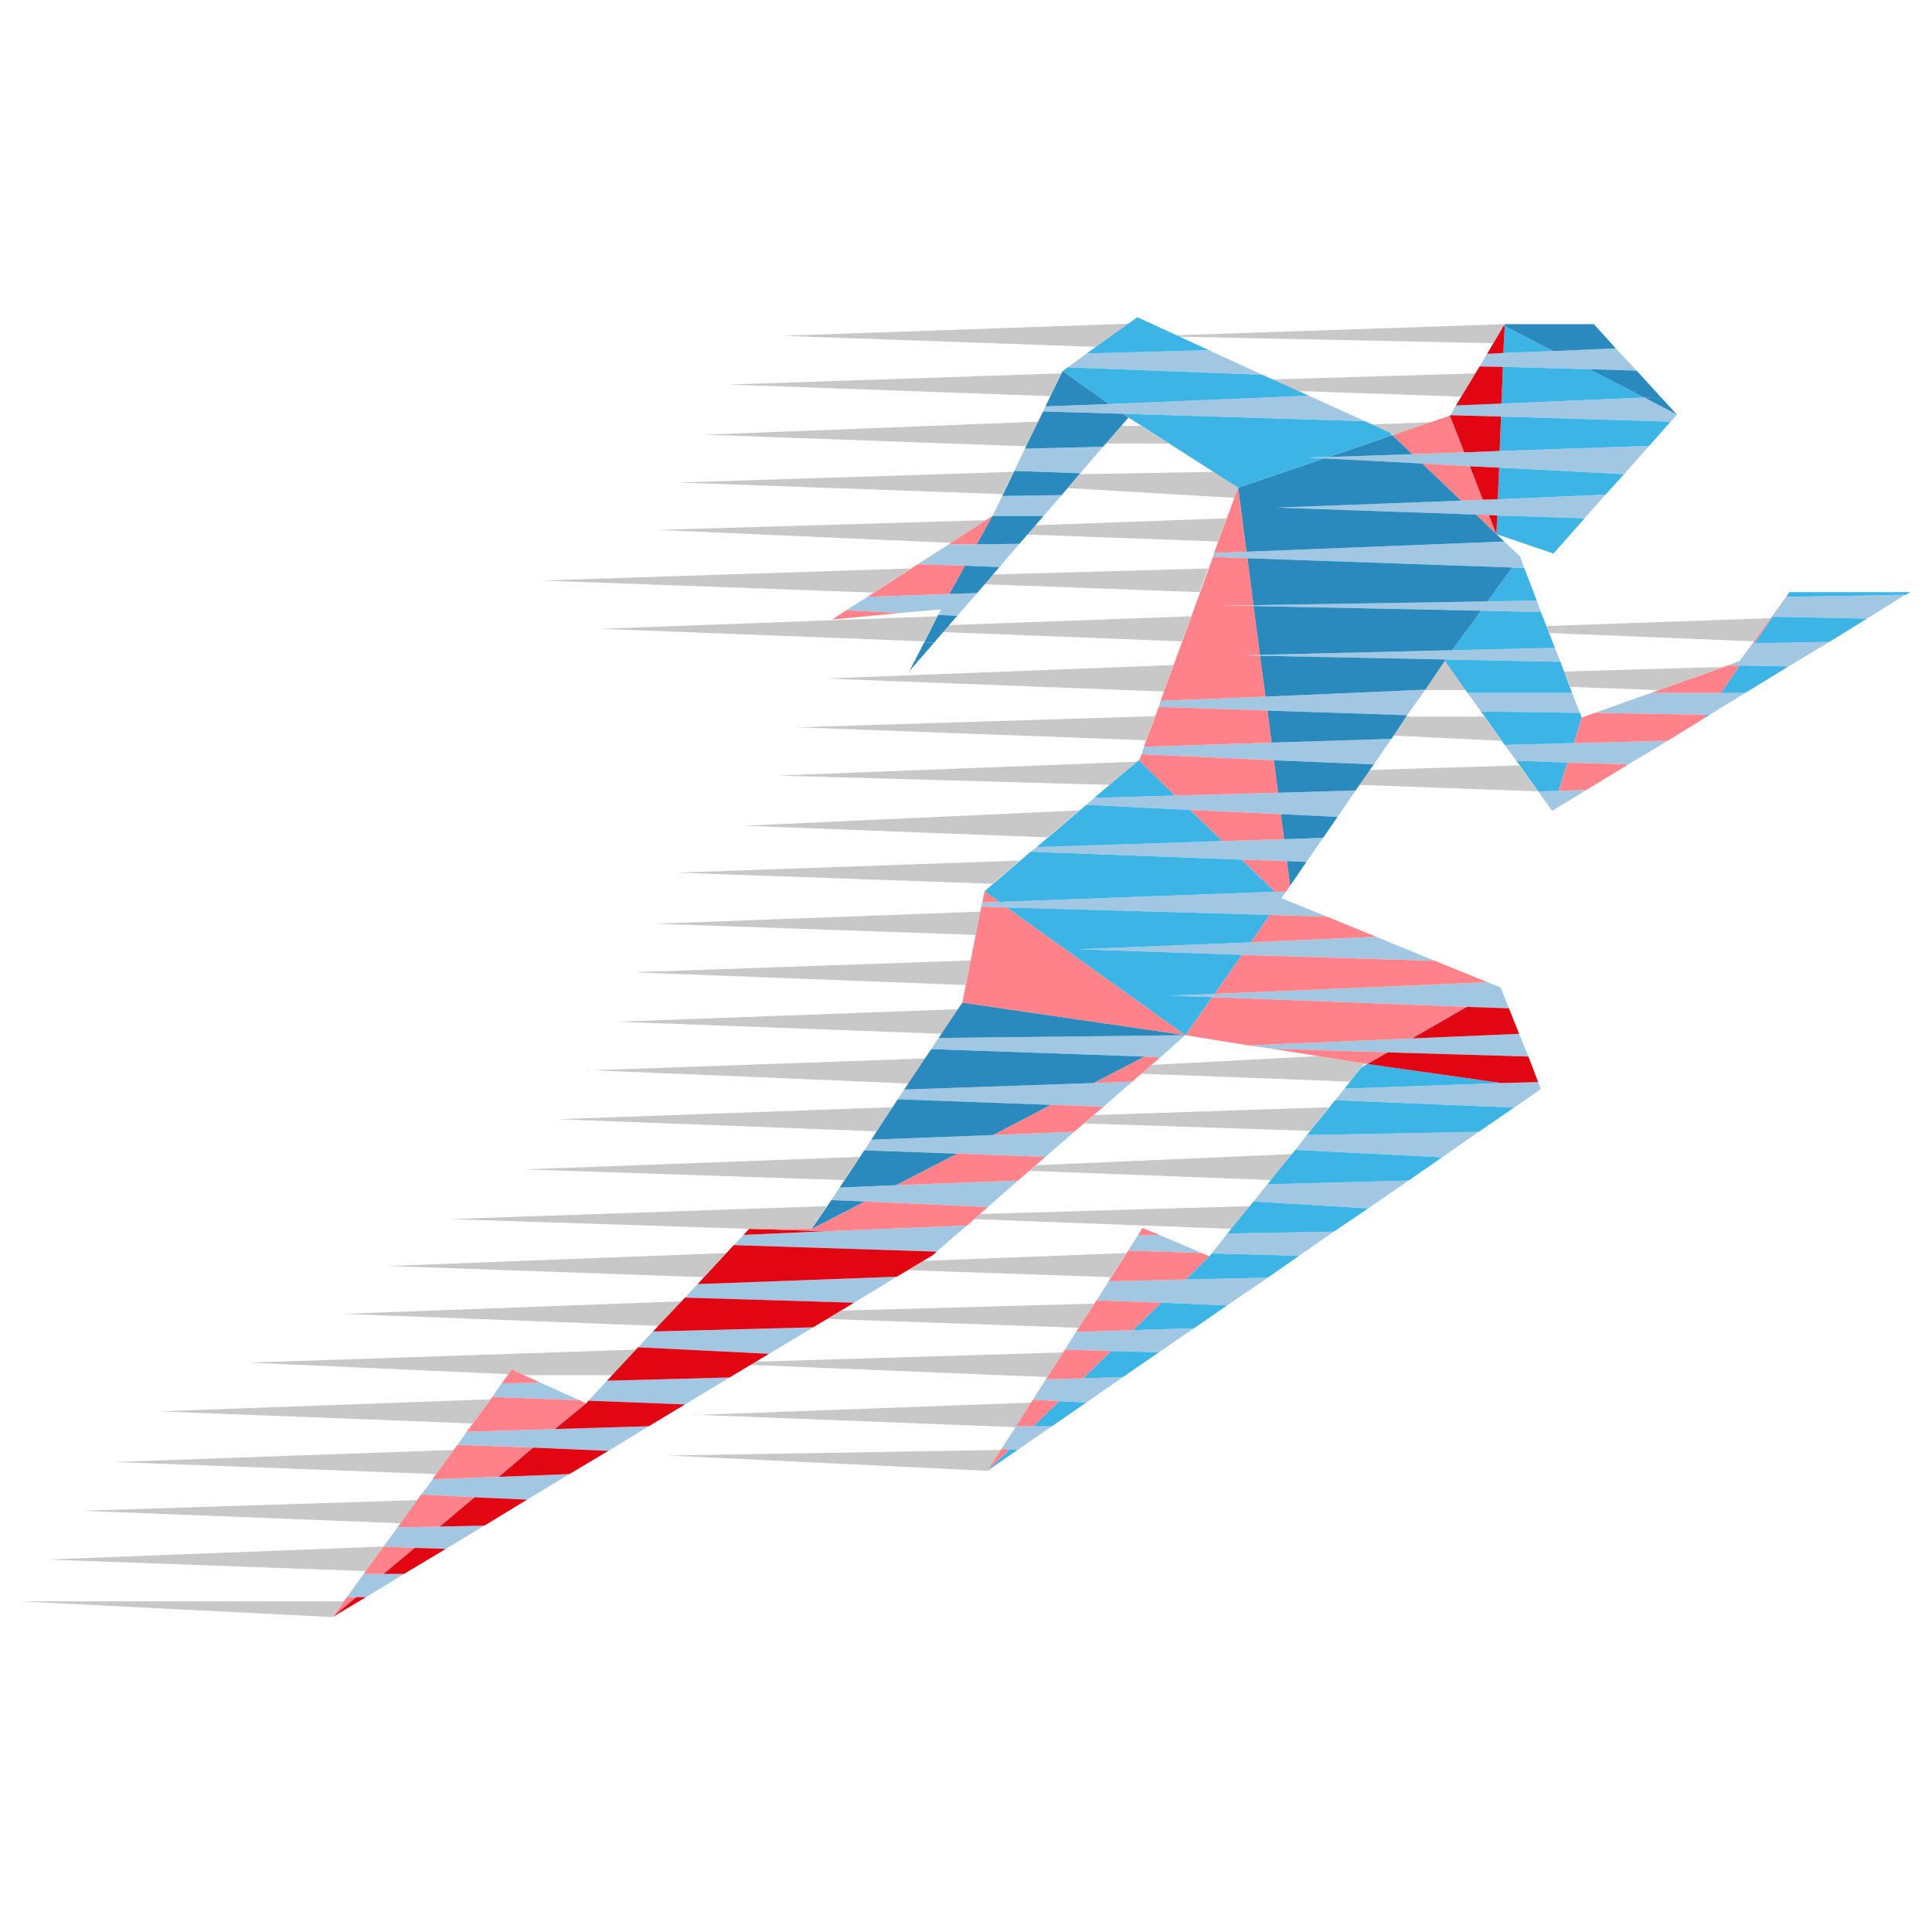
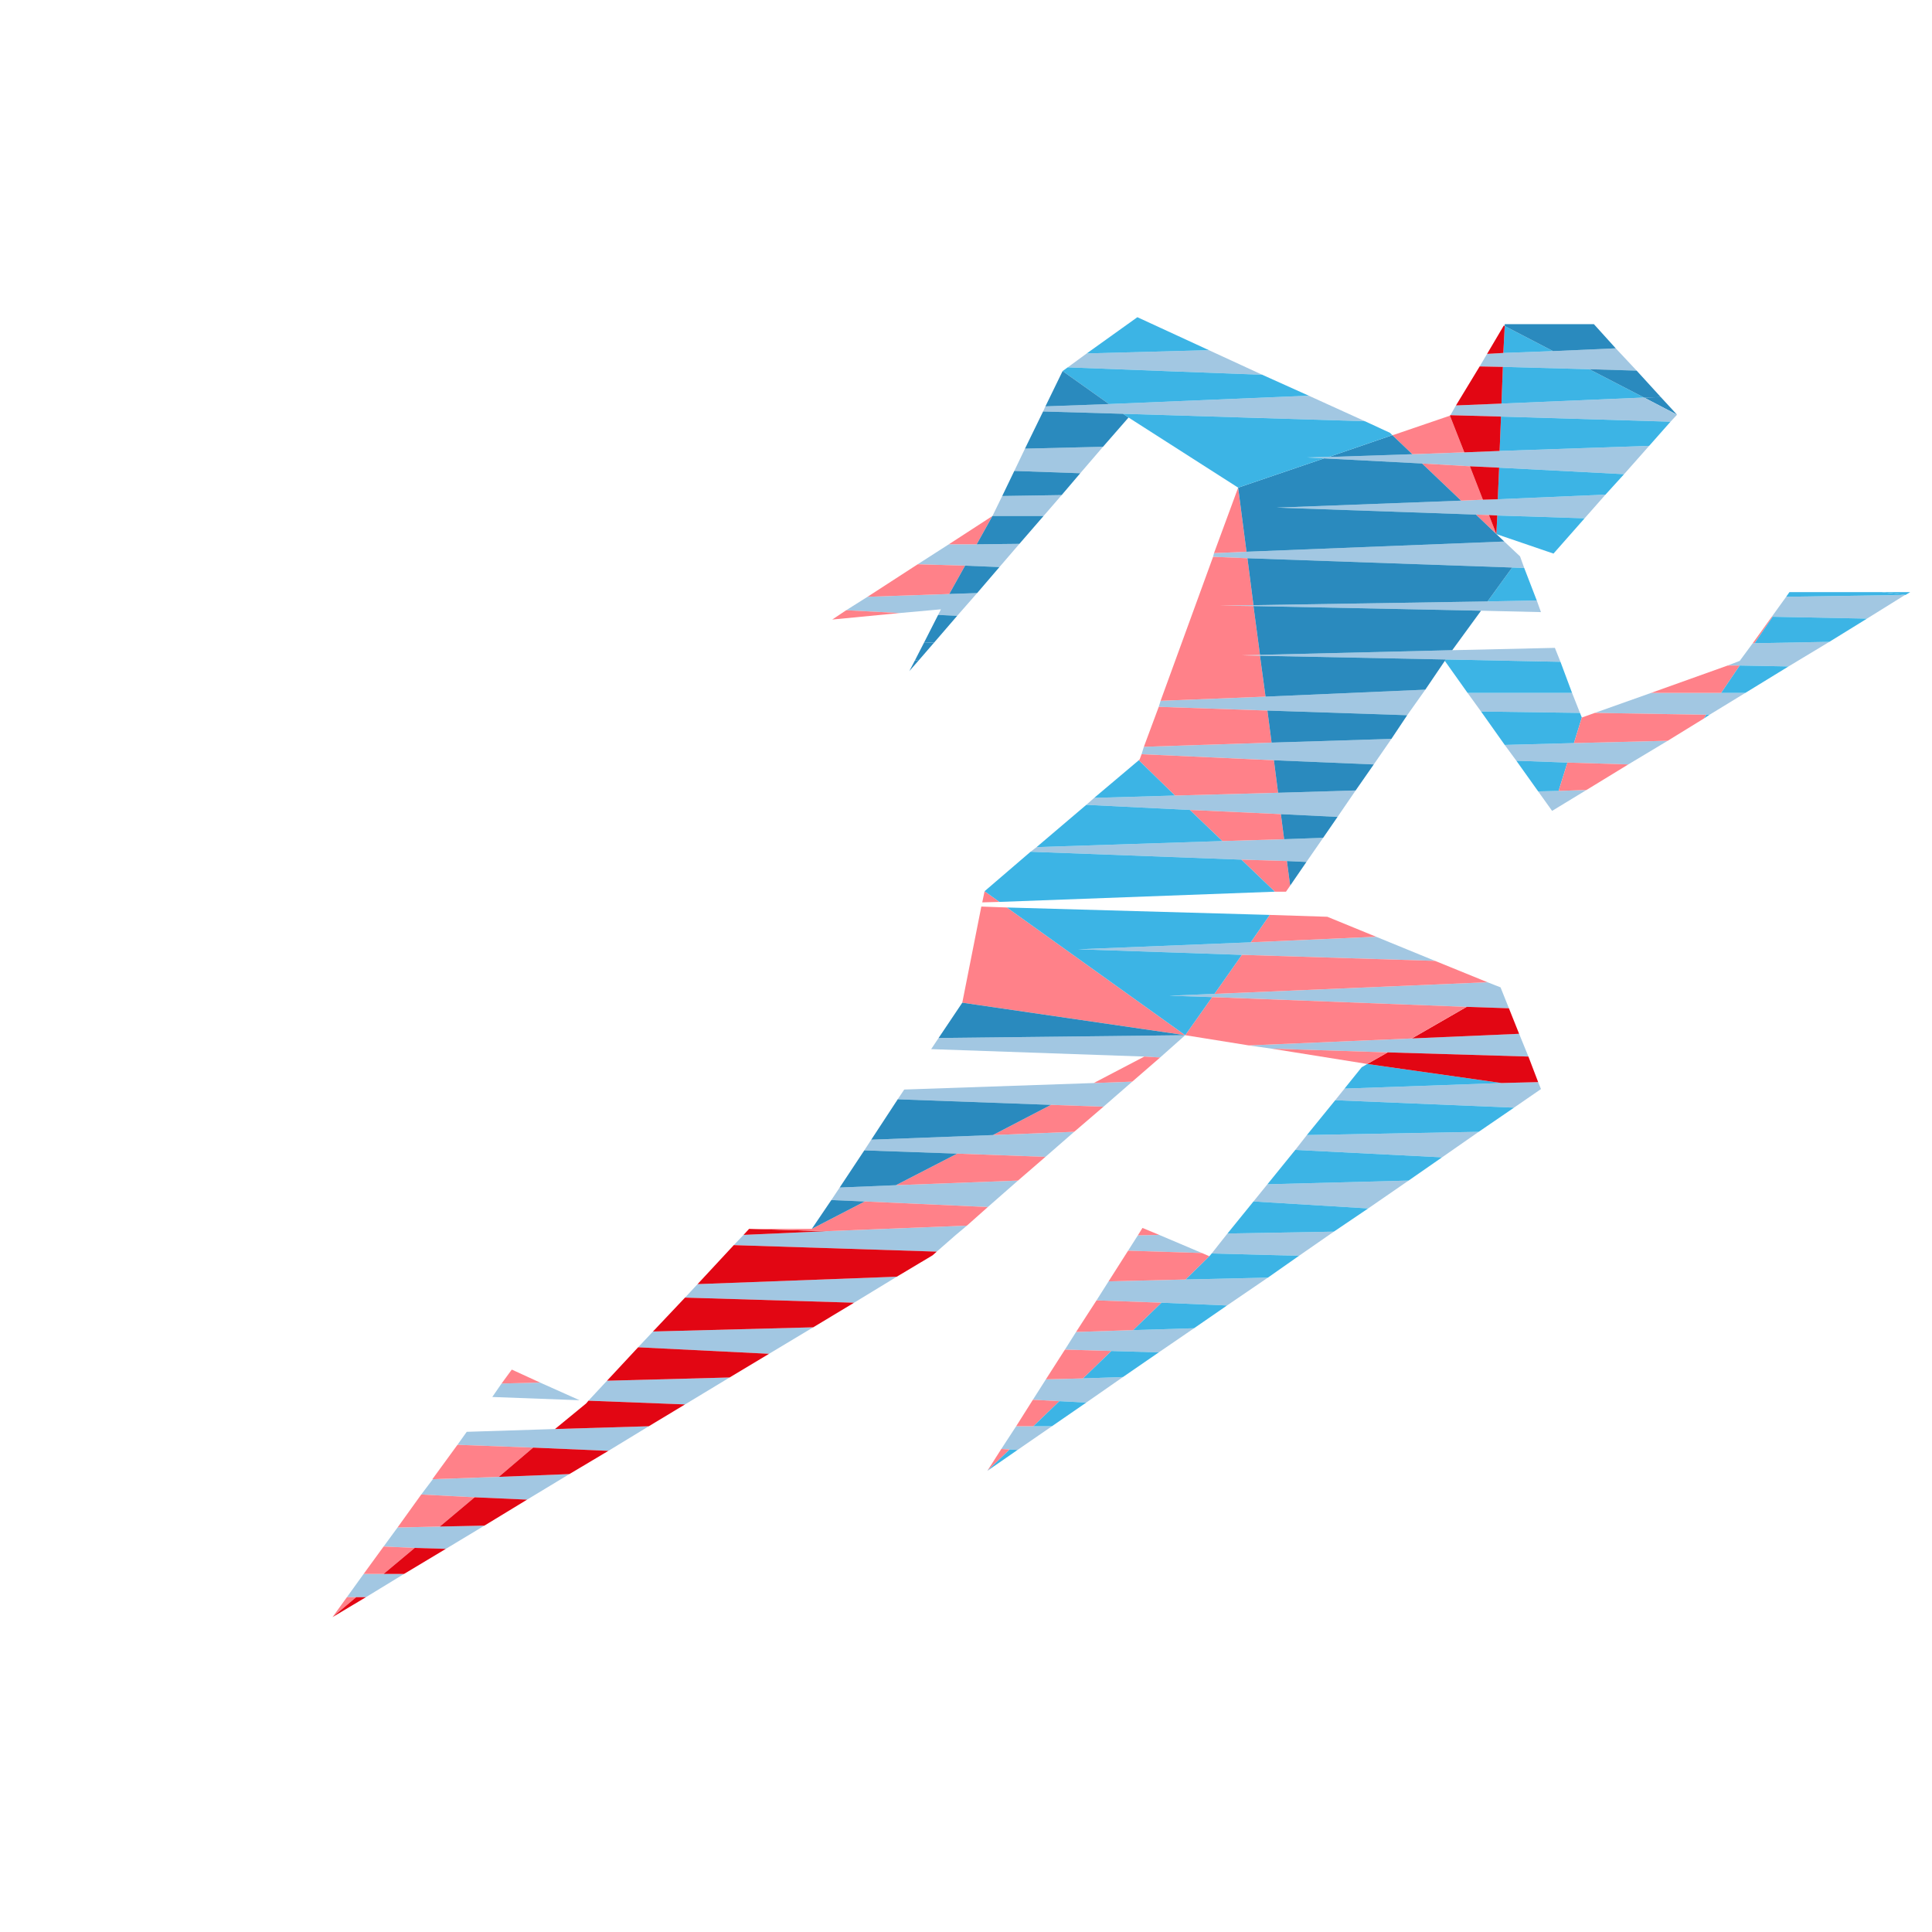
<svg xmlns="http://www.w3.org/2000/svg" id="Ebene_1" viewBox="0 0 416 416">
  <defs>
    <style>      .st0 {        fill: #2a8abe;      }      .st1 {        fill: #ff8189;      }      .st2 {        fill: #c8c8c8;      }      .st3 {        fill: #3cb4e5;      }      .st4 {        fill: #a2c7e2;      }      .st5 {        fill: #e20613;      }    </style>
  </defs>
-   <path class="st2" d="M71.6,348.2l-67.4-3.4h69.8l-2.5,3.4h0ZM82.6,333l-72.4,2.8,68.6,2.5,3.8-5.3ZM89.9,323l-72.3,2.3,68.7,2.7,3.6-5ZM97.7,312.2l-73,2.6,69.2,2.6,3.8-5.2ZM105.6,301.3l-71.4,2.6,67.6,2.6,3.8-5.2ZM53.7,293.4l55.9,2.5.7-.9,2.5,1.1h19.1l5.1-5.5-83.3,2.8h0ZM146.7,280.2l-72.7,2.7,67.8,2.6,5-5.3h-.1ZM156.4,269.8l-72.7,2.8,67.8,2.4,4.9-5.2h0ZM174.8,264.6l3.2-4.9-81.1,2.8,64.3,2.1h13.6ZM185.1,249.1l-72.1,2.7,68.8,2.3,3.3-5ZM192.2,238.4l-72.1,2.6,68.7,2.6,3.4-5.2ZM126.3,230.4l69.4,2.9,3.6-5.4-73,2.6h0ZM206.3,217.3l-73.4,2.7,69.9,2.6,3.5-5.3h0ZM137.5,209.4l70.4,2.7,1.1-5.3-71.4,2.5h-.1ZM211.1,196.3l-70.1,2.6,69.1,2.4,1-5ZM219.7,185.3l-74,2.6,68,2.4,6-5.1h0ZM232.4,174.5l-72.2,3.3,65.3,2.5,6.9-5.8ZM244.8,164l-77.4,3,71.5,2,5.9-5ZM248.7,154.2l-77,2.4,75.1,2.8,1.9-5.2ZM252.7,143.2l-75,2.9,72.9,2.8,2.1-5.7ZM256.5,132.7l-52.2,1.9-1.3,1.5,51.5,2,2-5.4ZM260.2,122.4l-46.5,1.3-1.9,2.1,46.5,1.7,1.9-5.2h0ZM264.1,111.6l-41.2,1.5-1.7,2,41.1,1.5,1.8-4.9h0ZM266.6,105l-5.2-3.4-28.9.5-2.6,3,35.9,2.1.8-2.3h0ZM245.7,91.7h-4.3l-3.3,3.8h13.6l-6-3.8h0ZM201.8,132.7l-72.4,2.7,69.6,2.7,2.8-5.4ZM196.1,122.4l-79.6,2.6,71.6,2.6,8-5.2h0ZM212.4,112l-70.7,2.1,63.1,2.8,7.6-4.9h0ZM218.3,101.6l-72.3,2.3,69.9,2.5,2.3-4.8h.1ZM223.5,90.8l-71.7,2.8,69.2,2.5,2.5-5.3ZM228.5,80.4l-71.6,2.4,69.2,2.5,2.4-4.9h0ZM243,69.7l-74.5,2.6,67.5,2.4,7-5ZM252.9,72.2l1.1.3,67.5,1.4,2.5-4.1s-71.1,2.4-71.1,2.4ZM317.6,80.4l-43.6,1.3,5.4,2.5,35.3,1.2,2.9-4.9h0ZM295,91.3l5.2,2.4,8.2-2.8-13.4.5h0ZM381.3,133.1l-48.3,1.7.6,1.5,44.1,1.8,3.6-5h0ZM371,143.6l-34.2,1,1.3,3.3,19.1.7,13.8-5h0ZM311.1,142.3l-4.3,6.3h8.8l-4.5-6.3ZM302.9,154.2l-2.9,4.2,23.3,1.1-3.7-5.2h-16.7,0ZM294.9,165.8l-2.2,3.2,38.4,1.4-4-5.6-32.3,1h.1ZM293.8,229l-10-1.6-35.9,1.9-2.2,1.9,45,1.7,3.1-3.9ZM286.3,238.4l-50.8,1.7-2.1,1.8,48.7,1.6,4.2-5.2h0ZM278.1,248.5l-55,2.4-1.4,1.2,52,2,4.5-5.6h-.1ZM269.1,259.7l-58.2,1.7-1.2,1.1,55.5,2.1,3.9-4.9h0ZM242.6,269.8l-43.8,1.7-3.3,2,43.7,1.5,3.3-5.2h.1ZM181.1,282.2l-3,1.8,54.2,1.9,3.3-5.2-54.5,1.5h0ZM162.6,293.3l-1,.6,63.9,2.6,3.4-5.3-66.2,2h0ZM149.1,304.6l69.6,2.7,3.4-5.3-73,2.7h0ZM215.5,312.2l-71.6,1.2,68.7,3.3,2.9-4.5Z" />
  <polygon class="st0" points="361.1 89.3 357.6 85.5 354 85.6 361.1 89.3" />
  <polygon class="st3" points="411.3 127.5 405.2 127.5 410.3 128.1 411.3 127.5" />
  <polygon class="st0" points="201.1 138.4 199 138.3 197 142.2 197.9 142.1 201.1 138.4" />
  <g>
-     <polygon class="st4" points="211.5 194.3 211.3 195.2 216.8 195.4 273.4 197 285.8 197.4 275.9 193.4 276.9 192 274.5 192 215.2 194.2 211.5 194.3" />
    <polygon class="st4" points="200.5 225.9 246.4 227.5 249.8 227.7 255.2 222.9 202.1 223.5 200.5 225.9" />
    <polygon class="st4" points="249.6 265.9 245 266 242.9 269.3 258.8 269.8 249.6 265.9" />
    <polygon class="st4" points="245.8 162.4 274.3 163.7 295.8 164.6 299.6 159.1 273.8 159.9 246.3 160.8 245.8 162.4" />
    <polygon class="st4" points="233.9 173.3 256.2 174.4 275.8 175.3 288 175.9 291.9 170.2 275.2 170.7 253 171.3 235.6 171.8 233.9 173.3" />
    <polygon class="st4" points="221.9 183.4 267.3 185.1 277.1 185.4 281.3 185.6 284.9 180.4 276.5 180.7 263.2 181.1 223.2 182.4 221.9 183.4" />
    <polygon class="st4" points="338.5 149.2 316 149.2 318.9 153.2 340.2 153.5 338.5 149.2" />
    <polygon class="st4" points="228.6 106.6 215.8 106.8 213.7 111.1 224.7 111.1 228.6 106.6" />
    <polygon class="st4" points="237.5 96.2 220.7 96.6 218.4 101.4 232.6 101.9 237.5 96.2" />
    <polygon class="st4" points="260.3 75.4 234 76.1 229.9 79.1 271.8 80.7 260.3 75.4" />
    <polygon class="st4" points="345.7 106.5 322.5 107.5 319.3 107.6 314.6 107.8 274.9 109.3 317.8 110.8 320.6 110.9 322.4 111 341.2 111.6 345.7 106.5" />
    <polygon class="st4" points="293.9 90.7 281.8 85.2 238.8 87 225.1 87.5 224.6 88.6 241.8 89.1 293.9 90.7" />
    <polygon class="st4" points="342.2 79.5 352.4 79.8 347.9 75 334.4 75.6 323.7 76 320.2 76.2 318.6 78.9 323.6 79 342.2 79.5" />
    <polygon class="st4" points="268.9 225.1 273.8 225.8 298.8 226.6 329.1 227.5 327.1 222.6 304 223.6 268.9 225.1" />
    <polygon class="st4" points="320.3 211.5 261.5 214 251.8 214.4 261 214.7 315.8 216.8 324.9 217.1 323.1 212.6 320.3 211.5" />
    <polygon class="st4" points="269.3 202.9 232.2 204.4 267.4 205.6 309 206.9 296.3 201.7 269.3 202.9" />
    <polygon class="st4" points="215.2 122.1 219.5 117.1 210.3 117.2 204.3 117.2 197.6 121.5 207.8 121.8 215.2 122.1" />
    <polygon class="st4" points="243.8 232.9 235.5 233.2 194.7 234.6 193.3 236.7 226.3 237.9 237.6 238.3 243.8 232.9" />
    <polygon class="st4" points="359.7 90.8 361.1 89.3 354 85.6 323.3 86.9 313.5 87.3 312.3 89.4 323.2 89.7 359.7 90.8" />
    <polygon class="st4" points="249.5 152.2 272.9 153 303 154 306.9 148.5 272.5 150 249.9 150.9 249.5 152.2" />
    <polygon class="st4" points="323.9 116.6 268.4 118.8 261.4 119.1 261.2 119.9 268.6 120.2 325.6 122.2 328.2 122.3 327.3 119.8 323.9 116.6" />
    <polygon class="st4" points="271.3 141 267.4 141.1 271.3 141.2 311.3 142 336 142.5 334.8 139.5 312.7 140 271.3 141" />
    <polygon class="st4" points="187.6 245.4 186.1 247.7 206.1 248.4 225.1 249.1 231.3 243.7 213.8 244.4 187.6 245.4" />
    <polygon class="st4" points="320.3 129.5 269.9 130.3 262.6 130.4 269.9 130.5 318.9 131.5 331.8 131.8 330.9 129.3 320.3 129.5" />
    <polygon class="st4" points="281.4 98.5 285.1 98.7 306.2 99.8 316.5 100.4 322.8 100.7 349.7 102.1 355.1 96 322.9 97.1 315.3 97.4 304.1 97.8 286.1 98.4 281.4 98.5" />
    <polygon class="st4" points="323.3 233.2 289.5 234.4 287.5 236.9 326 238.5 331.8 234.5 331.2 233 323.3 233.2" />
    <polygon class="st4" points="278.9 247.6 310.5 249.2 318.4 243.7 281.4 244.4 278.9 247.6" />
    <polygon class="st4" points="260.9 269.9 279.7 270.4 287.2 265.2 264.3 265.6 260.9 269.9" />
    <polygon class="st4" points="225.2 297 222.4 301.4 228.1 301.7 233.9 302 241.8 296.5 233.2 296.8 225.2 297" />
    <polygon class="st4" points="238.7 275.9 236.1 280 250.1 280.5 264.2 281.1 273 275.1 255.3 275.5 238.7 275.9" />
    <polygon class="st4" points="231.7 286.8 229.3 290.6 239.3 290.9 249.5 291.2 257.1 286 244 286.4 231.7 286.8" />
    <polygon class="st4" points="269.9 258.7 294.6 260.2 303.3 254.2 272.9 255 269.9 258.7" />
    <polygon class="st4" points="384.6 128.5 384.6 128.5 381.5 132.8 381.7 132.8 402 133.2 410.2 128.1 384.6 128.5" />
    <polygon class="st4" points="331.2 170.4 334.2 174.6 341.6 170.1 335.6 170.3 331.2 170.4" />
    <polygon class="st4" points="377.4 138.5 374.6 142.3 372 143.3 374.6 143.3 385.1 143.5 393.9 138.2 377.8 138.5 377.4 138.5" />
    <polygon class="st4" points="324 160.4 326.5 163.8 337.5 164.2 350.6 164.6 359.1 159.5 338.9 160 324 160.4" />
    <polygon class="st4" points="355.5 149.2 343.4 153.5 367.4 153.9 368.1 153.9 375.8 149.2 370.6 149.2 355.5 149.2" />
    <polygon class="st4" points="160.1 265.9 158 268.1 201.7 269.5 205.7 266 208.2 263.9 177.9 265.1 160.1 265.9" />
    <polygon class="st4" points="85.6 328.9 82.6 333 89.3 333.3 96 333.5 104.3 328.5 94.7 328.7 85.6 328.9" />
    <polygon class="st4" points="93.2 318.5 90.7 321.8 102.2 322.4 113.5 322.9 122.6 317.4 107.4 318 93.2 318.5" />
    <polygon class="st4" points="100.5 308.3 98.5 311.1 114.8 311.7 131 312.4 139.7 307.1 119.5 307.7 100.5 308.3" />
    <polygon class="st4" points="78.3 338.9 74.7 343.9 76.7 343.9 78.8 343.9 87 338.9 82.6 338.9 78.3 338.9" />
    <polygon class="st4" points="218.8 307.1 215.6 312 217.4 312.1 219.1 312.2 226.5 307.1 222.5 307.1 218.8 307.1" />
    <polygon class="st4" points="116.3 297.7 108 297.9 106 300.8 124.8 301.5 116.3 297.7" />
    <polygon class="st4" points="192.9 255.2 180.8 255.7 179 258.4 186.2 258.7 212.7 259.9 219.2 254.2 192.9 255.2" />
    <polygon class="st4" points="202.6 131.2 202 132.4 206.1 132.6 210.4 127.7 204.4 127.9 186.8 128.5 182.2 131.4 193.7 132 202.6 131.2" />
    <polygon class="st4" points="147.5 279.4 183.9 280.5 193.1 274.9 150.2 276.5 147.5 279.4" />
    <polygon class="st4" points="137.4 290.1 165.6 291.5 175.1 285.8 140.6 286.7 137.4 290.1" />
    <polygon class="st4" points="126.7 301.6 147.5 302.4 157.1 296.6 130.7 297.3 126.7 301.6" />
  </g>
  <polygon class="st3" points="337.5 164.2 326.5 163.8 331.2 170.4 335.6 170.3 337.5 164.2" />
  <polygon class="st3" points="320.3 129.5 330.9 129.3 328.2 122.3 325.6 122.2 320.3 129.5" />
-   <polygon class="st3" points="318.9 131.5 312.7 140 334.8 139.5 331.8 131.8 318.9 131.5" />
  <polygon class="st3" points="336 142.5 311.3 142 311.1 142.3 316 149.2 338.5 149.2 336 142.5" />
  <polygon class="st3" points="318.9 153.2 324 160.4 338.9 160 340.6 154.5 340.2 153.5 318.9 153.2" />
  <polygon class="st1" points="384.6 128.5 384.6 128.5 385.3 127.5 384.6 128.5" />
  <polygon class="st1" points="367.4 153.9 343.4 153.5 340.6 154.5 338.9 160 359.1 159.5 366.9 154.7 367.4 153.9" />
  <polygon class="st1" points="335.6 170.3 341.6 170.1 350.6 164.6 337.5 164.2 335.6 170.3" />
  <polygon class="st1" points="355.5 149.2 370.6 149.2 374.6 143.3 372 143.3 355.5 149.2" />
  <polygon class="st1" points="377.4 138.5 377.8 138.5 381.7 132.8 381.5 132.8 377.4 138.5" />
  <polygon class="st3" points="323.3 86.9 354 85.6 342.2 79.5 323.6 79 323.3 86.9" />
  <polygon class="st3" points="322.2 115 334.5 119.2 341.2 111.6 322.4 111 322.2 115" />
  <polygon class="st3" points="322.5 107.5 345.7 106.5 349.7 102.1 322.8 100.7 322.5 107.5" />
  <polygon class="st3" points="334.4 75.6 324 70.2 323.7 76 334.4 75.6" />
  <polygon class="st3" points="322.9 97.1 355.1 96 359.7 90.8 323.2 89.7 322.9 97.1" />
-   <polygon class="st1" points="106 300.8 100.5 308.3 119.5 307.7 126.2 302.2 124.8 301.5 106 300.8" />
  <polygon class="st1" points="85.6 328.9 94.7 328.7 102.2 322.4 90.7 321.8 85.6 328.9" />
  <polygon class="st1" points="110.2 294.9 108 297.9 116.3 297.7 110.2 294.9" />
  <polygon class="st1" points="71.6 348.2 76.7 343.9 74.7 343.9 71.6 348.2" />
  <polygon class="st1" points="78.3 338.9 82.6 338.9 89.3 333.3 82.6 333 78.3 338.9" />
  <polygon class="st1" points="93.1 318.5 107.4 318 114.8 311.7 98.5 311.1 93.1 318.5" />
  <polygon class="st1" points="218.8 307.1 222.5 307.1 228.1 301.7 222.4 301.4 218.8 307.1" />
  <polygon class="st1" points="225.2 297 233.2 296.8 239.3 290.9 229.3 290.6 225.2 297" />
  <polygon class="st1" points="212.6 316.7 217.4 312.1 215.6 312 212.6 316.7" />
  <polygon class="st1" points="231.7 286.8 244 286.4 250.1 280.5 236.1 280 231.7 286.8" />
  <polygon class="st1" points="246 264.4 245 266 249.6 265.9 246 264.4" />
  <polygon class="st1" points="242.9 269.3 238.7 275.9 255.3 275.5 260.4 270.5 258.8 269.8 242.9 269.3" />
  <polygon class="st0" points="354 85.6 357.6 85.5 352.4 79.8 342.2 79.5 354 85.6" />
  <polygon class="st0" points="324 69.8 324 70.2 334.4 75.6 347.9 75 343.2 69.8 324 69.8" />
  <polygon class="st1" points="193.7 132 182.2 131.4 179.2 133.4 193.7 132" />
  <polygon class="st1" points="213.7 111.1 204.3 117.2 210.3 117.2 213.7 111.1" />
  <polygon class="st1" points="207.8 121.8 197.6 121.5 186.8 128.5 204.4 127.9 207.8 121.8" />
  <polygon class="st3" points="272.9 255 303.3 254.2 310.5 249.2 278.9 247.6 272.9 255" />
  <polygon class="st3" points="281.4 244.4 318.4 243.7 326 238.5 287.5 236.9 281.4 244.4" />
  <polygon class="st3" points="289.5 234.4 323.3 233.2 294.4 229.1 293.2 229.8 289.5 234.4" />
  <polygon class="st3" points="244 286.4 257.1 286 264.2 281.1 250.1 280.5 244 286.4" />
  <polygon class="st3" points="222.5 307.1 226.5 307.1 233.9 302 228.1 301.7 222.5 307.1" />
  <polygon class="st3" points="233.2 296.8 241.8 296.5 249.5 291.2 239.3 290.9 233.2 296.8" />
  <polygon class="st3" points="212.6 316.7 219.1 312.2 217.4 312.1 212.6 316.7" />
  <polygon class="st3" points="260.4 270.5 255.3 275.5 273 275.1 279.7 270.4 260.9 269.9 260.4 270.5" />
  <polygon class="st3" points="264.3 265.6 287.2 265.2 294.6 260.2 269.9 258.7 264.3 265.6" />
  <polygon class="st3" points="370.6 149.2 375.8 149.2 385.1 143.5 374.6 143.3 370.6 149.2" />
  <polygon class="st3" points="384.6 128.5 410.2 128.1 410.3 128.1 405.2 127.5 385.3 127.5 384.6 128.5" />
  <polygon class="st3" points="366.9 154.7 368.1 153.9 367.4 153.9 366.9 154.7" />
  <polygon class="st3" points="377.8 138.5 393.9 138.2 402 133.2 381.7 132.8 377.8 138.5" />
  <polygon class="st5" points="107.4 318 122.6 317.4 131 312.4 114.8 311.7 107.4 318" />
  <polygon class="st5" points="94.7 328.7 104.3 328.5 113.5 322.9 102.2 322.4 94.7 328.7" />
  <polygon class="st5" points="126.2 302.2 119.5 307.7 139.7 307.1 147.5 302.4 126.7 301.6 126.2 302.2" />
  <polygon class="st5" points="71.6 348.2 78.8 343.9 76.7 343.9 71.6 348.2" />
  <polygon class="st5" points="82.6 338.9 87 338.9 96 333.5 89.3 333.3 82.6 338.9" />
  <polygon class="st5" points="150.2 276.5 193.1 274.9 200.8 270.3 201.7 269.5 158 268.1 150.2 276.5" />
  <polygon class="st5" points="140.6 286.7 175.1 285.8 183.9 280.5 147.5 279.4 140.6 286.7" />
  <polygon class="st5" points="130.7 297.3 157.1 296.6 165.6 291.5 137.4 290.1 130.7 297.3" />
  <polygon class="st5" points="177.9 265.1 161.3 264.6 160.1 265.9 177.9 265.1" />
  <polygon class="st5" points="304 223.6 327.1 222.6 324.9 217.1 315.8 216.8 304 223.6" />
  <polygon class="st5" points="294.4 229.1 323.3 233.2 331.2 233 329.1 227.5 298.8 226.6 294.4 229.1" />
  <polygon class="st1" points="211.5 194.3 215.2 194.2 212 191.9 211.5 194.3" />
  <polygon class="st1" points="211.3 195.2 207.2 215.9 255.2 222.9 216.8 195.4 211.3 195.2" />
  <polygon class="st1" points="269.3 202.9 296.3 201.7 285.8 197.4 273.4 197 269.3 202.9" />
  <polygon class="st1" points="293.8 229 294.4 229.1 298.8 226.6 273.8 225.8 293.8 229" />
  <polygon class="st1" points="304 223.6 315.8 216.8 261 214.7 255.2 222.9 268.9 225.1 304 223.6" />
  <polygon class="st1" points="261.5 214 320.3 211.5 309 206.9 267.4 205.6 261.5 214" />
  <polygon class="st1" points="271.3 141 269.9 130.5 262.6 130.4 269.9 130.3 268.6 120.2 261.2 119.9 249.9 150.9 272.5 150 271.3 141.2 267.4 141.1 271.3 141" />
  <polygon class="st1" points="277.1 185.4 267.3 185.1 274.5 192 276.9 192 277.8 190.7 277.1 185.4" />
  <polygon class="st1" points="246.3 160.8 273.8 159.9 272.9 153 249.5 152.2 246.3 160.8" />
  <polygon class="st1" points="245.4 163.5 245.2 163.7 253 171.3 275.2 170.7 274.3 163.7 245.8 162.4 245.4 163.5" />
  <polygon class="st1" points="263.2 181.1 276.5 180.7 275.8 175.3 256.2 174.4 263.2 181.1" />
  <polygon class="st1" points="266.6 105 261.4 119.1 268.4 118.8 266.6 105" />
  <polygon class="st1" points="315.3 97.4 312.2 89.5 300.2 93.6 299.8 93.7 304.1 97.8 315.3 97.4" />
  <polygon class="st1" points="316.5 100.4 306.2 99.8 314.6 107.8 319.3 107.6 316.5 100.4" />
  <polygon class="st1" points="317.8 110.8 322.2 115 320.6 110.9 317.8 110.8" />
  <polygon class="st1" points="192.9 255.2 219.2 254.2 225.1 249.1 206.1 248.4 192.9 255.2" />
  <polygon class="st1" points="213.8 244.4 231.3 243.7 237.6 238.3 226.3 237.9 213.8 244.4" />
  <polygon class="st1" points="235.5 233.2 243.8 232.9 249.8 227.7 246.4 227.5 235.5 233.2" />
  <polygon class="st1" points="174.8 264.6 161.3 264.6 177.9 265.1 208.2 263.9 212.7 259.9 186.2 258.7 174.8 264.6" />
  <polygon class="st0" points="269.9 130.5 271.3 141 312.7 140 318.9 131.5 269.9 130.5" />
  <polygon class="st0" points="299.8 93.7 286.1 98.4 304.1 97.8 299.8 93.7" />
  <polygon class="st0" points="311.3 142 271.3 141.2 272.5 150 306.9 148.5 311.1 142.3 311.3 142" />
  <polygon class="st0" points="317.8 110.8 274.9 109.3 314.6 107.8 306.2 99.8 285.1 98.7 266.6 105 268.4 118.8 323.9 116.6 322.2 115 317.8 110.8" />
  <polygon class="st0" points="320.3 129.5 325.6 122.2 268.6 120.2 269.9 130.3 320.3 129.5" />
  <polygon class="st5" points="322.2 115 322.4 111 320.6 110.9 322.2 115" />
  <polygon class="st5" points="323.6 79 318.6 78.9 313.5 87.3 323.3 86.9 323.6 79" />
  <polygon class="st0" points="273.8 159.9 299.6 159.1 303 154 272.9 153 273.8 159.9" />
  <polygon class="st0" points="276.5 180.7 284.9 180.4 288 175.9 275.8 175.3 276.5 180.7" />
  <polygon class="st0" points="275.2 170.7 291.9 170.2 295.8 164.6 274.3 163.7 275.2 170.7" />
  <polygon class="st5" points="324 70.2 323.8 70.1 320.2 76.2 323.7 76 324 70.2" />
  <polygon class="st5" points="322.9 97.1 323.2 89.7 312.3 89.4 312.2 89.5 315.3 97.4 322.9 97.1" />
  <polygon class="st0" points="277.8 190.7 281.3 185.6 277.1 185.4 277.8 190.7" />
  <polygon class="st5" points="319.3 107.6 322.5 107.5 322.8 100.7 316.5 100.4 319.3 107.6" />
  <polygon class="st3" points="243 89.9 266.6 105 285.1 98.7 281.4 98.5 286.1 98.4 299.8 93.7 299.3 93.2 293.9 90.7 241.8 89.1 243 89.9" />
  <polygon class="st3" points="228.8 79.9 238.8 87 281.8 85.2 271.8 80.7 229.9 79.1 228.8 79.9" />
  <polygon class="st3" points="234 76.1 260.3 75.4 244.9 68.3 234 76.1" />
  <polygon class="st0" points="206.1 132.6 202 132.4 199 138.3 201.1 138.4 206.1 132.6" />
  <polygon class="st0" points="197.9 142.1 197 142.2 195.8 144.5 197.9 142.1" />
  <polygon class="st0" points="204.4 127.9 210.4 127.7 215.2 122.1 207.8 121.8 204.4 127.9" />
  <polygon class="st0" points="243 89.9 241.8 89.1 224.6 88.6 220.7 96.6 237.5 96.2 243 89.9" />
  <polygon class="st0" points="219.5 117.1 224.7 111.1 213.7 111.1 210.3 117.2 219.5 117.1" />
  <polygon class="st0" points="228.8 79.9 225.1 87.5 238.8 87 228.8 79.9" />
  <polygon class="st0" points="232.6 101.9 218.4 101.4 215.8 106.8 228.6 106.6 232.6 101.9" />
  <polygon class="st3" points="212 191.9 215.2 194.2 274.5 192 267.3 185.1 221.9 183.4 212 191.9" />
  <polygon class="st3" points="256.2 174.4 233.9 173.3 223.2 182.4 263.2 181.1 256.2 174.4" />
  <polygon class="st3" points="245.2 163.7 235.6 171.8 253 171.3 245.2 163.7" />
  <polygon class="st3" points="251.8 214.4 261.5 214 267.4 205.6 232.2 204.4 269.3 202.9 273.4 197 216.8 195.4 255.2 222.9 261 214.7 251.8 214.4" />
-   <polygon class="st0" points="235.5 233.2 246.4 227.5 200.5 225.9 194.7 234.6 235.5 233.2" />
  <polygon class="st0" points="180.8 255.7 192.9 255.2 206.1 248.4 186.1 247.7 180.8 255.7" />
  <polygon class="st0" points="187.6 245.4 213.8 244.4 226.3 237.9 193.3 236.7 187.6 245.4" />
  <polygon class="st0" points="202.1 223.5 255.2 222.9 207.2 215.9 202.1 223.5" />
  <polygon class="st0" points="174.8 264.6 186.2 258.7 179 258.4 174.8 264.6" />
</svg>